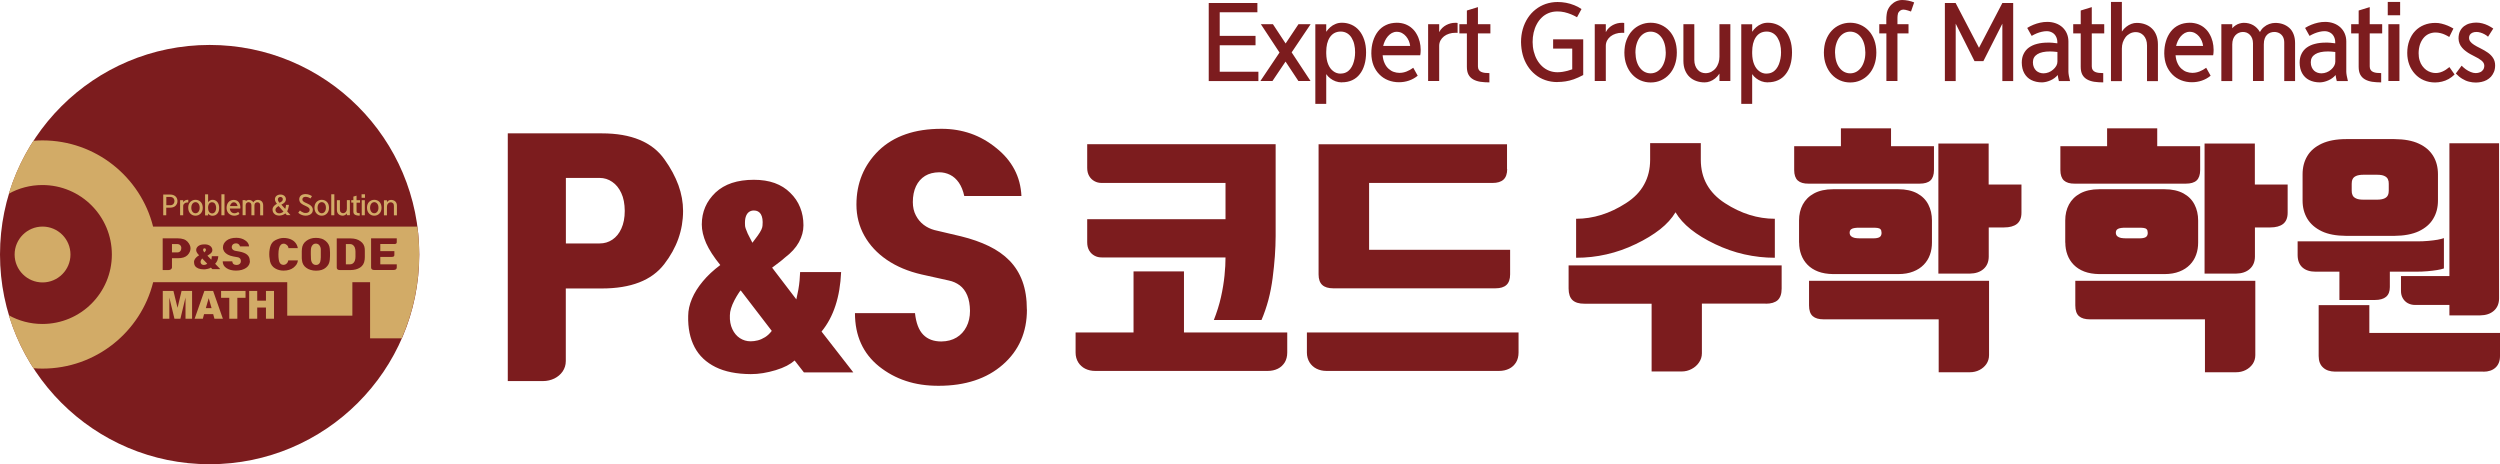
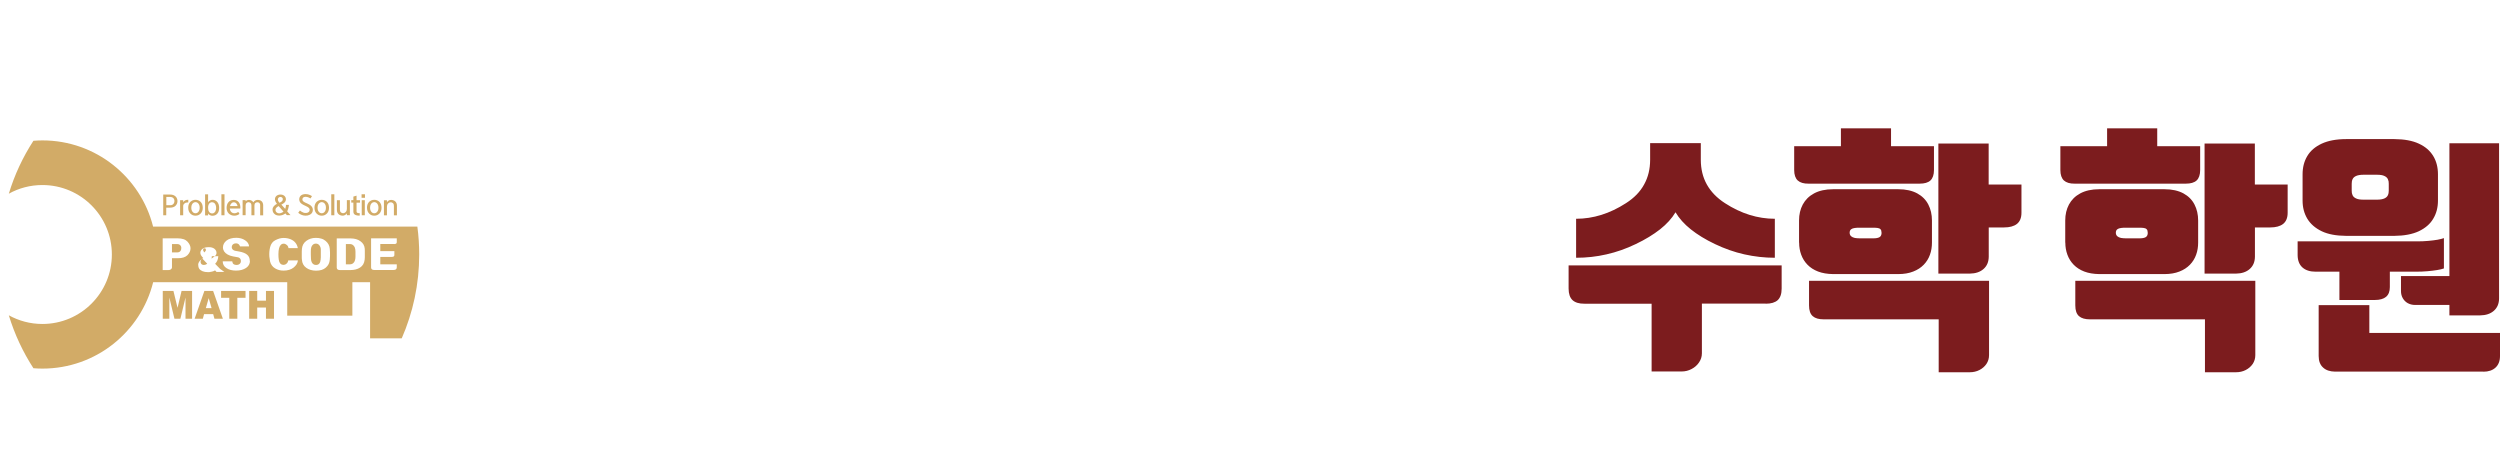
<svg xmlns="http://www.w3.org/2000/svg" id="Layer_2" data-name="Layer 2" viewBox="0 0 323.17 60">
  <defs>
    <style>
      .cls-1, .cls-2 {
        fill: #7c1c1e;
      }

      .cls-3, .cls-2 {
        fill-rule: evenodd;
      }

      .cls-3, .cls-4 {
        fill: #d2ab67;
      }
    </style>
  </defs>
  <g id="Layer_1-2" data-name="Layer 1">
    <g>
-       <path class="cls-1" d="M80.76,27.26c0,.9-.15,1.66-.44,2.29-.28.63-.67,1.1-1.16,1.43-.49.33-1.04.49-1.65.49h-4.36v-8.47h4.36c.6,0,1.14.17,1.63.51.49.33.88.81,1.17,1.44.3.63.44,1.4.45,2.3h0ZM70.19,49.26c.54,0,1.03-.12,1.47-.33.44-.22.8-.52,1.07-.91.26-.39.41-.83.41-1.34v-9.39h4.66c1.87,0,3.48-.26,4.82-.78,1.35-.52,2.43-1.31,3.24-2.36,1.63-2.11,2.44-4.4,2.44-6.88,0-1.11-.2-2.22-.6-3.33-.41-1.11-1-2.22-1.8-3.33-.79-1.13-1.87-1.97-3.22-2.53-1.35-.56-2.98-.84-4.88-.84h-12.16v32.02h4.55ZM110.3,48.13l-4.1-5.27c.78-.95,1.38-2.07,1.8-3.36.42-1.28.66-2.72.73-4.33h-5.3c-.01.34-.04.7-.07,1.09-.03.38-.09.78-.16,1.19l-.26,1.25-3.13-4.1c.31-.23.61-.46.9-.68.29-.22.54-.42.73-.6.84-.63,1.45-1.31,1.84-2.02.39-.72.58-1.44.58-2.17,0-.84-.14-1.61-.43-2.32-.28-.71-.71-1.34-1.28-1.89-.56-.56-1.22-.97-2.01-1.26-.78-.28-1.68-.42-2.69-.42-1.07,0-2.01.14-2.84.41-.83.28-1.53.69-2.12,1.24-.58.56-1.03,1.18-1.32,1.86-.3.69-.45,1.44-.45,2.27,0,.75.19,1.55.56,2.41.38.85.99,1.8,1.83,2.83-.88.66-1.64,1.36-2.25,2.1-.62.74-1.09,1.49-1.41,2.25-.32.76-.49,1.5-.49,2.23-.04,1.57.24,2.92.83,4.04.59,1.12,1.5,1.97,2.71,2.57,1.21.6,2.73.9,4.55.91.53,0,1.05-.04,1.59-.13.53-.09,1.07-.21,1.63-.38.56-.17,1.03-.36,1.44-.57.4-.21.74-.44,1.01-.68l1.2,1.54h6.38ZM99.76,42.78c-.26.34-.55.61-.85.8-.31.19-.63.34-.95.42-.32.08-.63.12-.93.12-.51,0-.97-.14-1.39-.41-.41-.27-.74-.66-.97-1.16-.24-.5-.35-1.1-.32-1.79,0-.54.2-1.2.6-1.97.21-.38.38-.68.52-.88.13-.2.22-.33.28-.37l4.02,5.24h0ZM97.26,31.38l-.6-1.17c-.11-.26-.2-.47-.26-.65-.06-.17-.09-.31-.09-.41-.03-.47,0-.84.09-1.12.09-.28.23-.49.42-.63.19-.13.39-.19.64-.19.4,0,.7.16.9.49.19.32.27.81.21,1.45,0,.14-.05.32-.15.54-.1.22-.26.47-.47.77l-.68.91h0ZM132.74,40.02c0-1.39-.19-2.61-.57-3.65s-.94-1.93-1.67-2.68c-.73-.75-1.62-1.37-2.67-1.88-1.05-.51-2.25-.93-3.59-1.26l-3.44-.81c-.51-.14-.98-.36-1.4-.68-.42-.32-.76-.73-1.01-1.22-.26-.49-.39-1.07-.39-1.72,0-.79.14-1.47.41-2.05.27-.57.67-1.02,1.17-1.33.51-.31,1.12-.46,1.82-.47.51,0,.98.11,1.42.33.44.22.81.55,1.13,1.01.31.45.55,1.03.7,1.73h7.39c-.06-1.26-.36-2.4-.91-3.44-.55-1.04-1.33-1.96-2.35-2.77-1.02-.83-2.11-1.45-3.28-1.86-1.18-.41-2.43-.62-3.78-.62-1.74,0-3.28.23-4.63.7-1.36.47-2.52,1.17-3.5,2.11-1.92,1.89-2.88,4.21-2.88,6.99,0,1.47.35,2.82,1.03,4.03.68,1.21,1.64,2.25,2.9,3.11,1.26.86,2.76,1.49,4.5,1.89l3.51.78c.54.11,1,.32,1.42.63.41.31.73.74.96,1.28.23.54.35,1.21.36,2.01,0,.78-.15,1.47-.46,2.06-.3.59-.73,1.06-1.28,1.39-.55.33-1.2.5-1.96.51-.98,0-1.76-.28-2.34-.87-.58-.59-.93-1.52-1.07-2.79h-7.76c0,2.92,1.04,5.21,3.11,6.88,1.04.83,2.19,1.46,3.47,1.88,1.28.43,2.69.63,4.22.63,1.74,0,3.3-.23,4.69-.69,1.39-.46,2.59-1.14,3.63-2.05,2.07-1.81,3.11-4.18,3.11-7.1h0Z" />
-       <path class="cls-1" d="M162.67,10.48h-6.42V.39h6.29v1.2h-4.87v3.05h4.63v1.21h-4.63v3.42h5v1.2h0ZM164.55,3.13h-1.56l2.41,3.66-2.47,3.68h1.56l1.69-2.51,1.66,2.51h1.57l-2.44-3.7,2.45-3.64h-1.57l-1.66,2.49-1.64-2.49h0ZM173.46,10.64c.5,0,.94-.09,1.33-.27.39-.18.72-.44.98-.78.27-.34.47-.74.61-1.22.14-.47.21-1.01.21-1.6,0-.6-.08-1.14-.24-1.62-.16-.47-.37-.87-.65-1.2-.28-.33-.61-.58-.99-.75-.38-.17-.79-.26-1.23-.26-.31,0-.59.05-.84.16-.25.1-.48.24-.68.42-.2.17-.37.37-.52.59v-.97h-1.41v10.29h1.41v-3.85c.14.21.31.39.52.55.21.16.44.29.69.38.26.09.52.14.81.14h0ZM173.3,9.52c-.36,0-.68-.11-.95-.32-.28-.21-.5-.5-.66-.89-.16-.39-.24-.85-.25-1.39v-.23c0-.37.04-.71.11-1.03.08-.31.19-.59.35-.83.16-.24.35-.42.58-.55.24-.13.51-.2.83-.2.32,0,.59.08.83.22.23.14.43.34.58.59.15.25.27.53.34.85.08.32.11.66.11,1.02,0,.27-.02.55-.07.81-.05.27-.12.51-.21.75-.09.23-.22.44-.36.62-.15.18-.32.32-.53.42-.2.1-.44.15-.7.15h0ZM182.29,5.95c-.02-.22-.08-.44-.17-.66-.09-.21-.21-.41-.36-.59-.15-.18-.33-.32-.53-.43-.21-.11-.44-.16-.69-.16-.22,0-.43.06-.62.16-.19.11-.36.25-.51.42-.15.18-.28.37-.38.59-.1.21-.18.44-.23.66h3.51ZM183.26,9.79c-.34.28-.72.49-1.13.63-.41.14-.84.21-1.29.21-.5,0-.97-.09-1.4-.26-.43-.17-.81-.42-1.13-.75-.32-.32-.58-.72-.76-1.17-.18-.46-.27-.97-.28-1.54,0-.58.07-1.11.22-1.59.15-.48.36-.9.64-1.26.28-.35.62-.63,1.03-.82.41-.2.87-.29,1.4-.3.41,0,.77.07,1.1.19.33.13.62.3.86.52.25.22.46.48.62.78.17.29.29.61.38.95.08.34.13.69.13,1.05,0,.07,0,.17-.01.29,0,.12-.02.26-.05.42h-4.86c.04.41.12.75.26,1.04.13.29.3.52.51.71.2.18.42.32.66.4.24.08.48.13.73.13.33,0,.64-.06.94-.18.3-.12.59-.28.86-.48l.57,1.02h0ZM186.05,4.14c.1-.2.23-.38.39-.53.16-.15.32-.27.51-.37.19-.1.38-.17.57-.22.2-.05.39-.07.58-.07.05,0,.11,0,.16,0,.05,0,.11.01.16.02v1.28c-.05,0-.11-.01-.16-.01-.05,0-.1,0-.15,0-.28,0-.54.04-.79.12-.25.08-.47.19-.66.34-.19.15-.34.33-.45.53-.11.21-.17.44-.17.7v4.54h-1.43V3.13h1.43v1.01h0ZM189.62,1.36l1.43-.44v2.21h1.61v1.19h-1.61v4.26c0,.19.04.34.12.46.08.12.18.2.32.26.14.06.29.1.47.12.18.02.37.03.57.03v1.2c-.43,0-.83-.03-1.18-.08-.35-.06-.66-.16-.92-.31-.26-.15-.46-.35-.6-.61-.14-.26-.21-.6-.21-1.01v-4.32h-.97v-1.19h.97v-1.77h0ZM201.32,10.61c-.57,0-1.1-.09-1.58-.26-.48-.17-.92-.41-1.3-.73-.38-.31-.71-.68-.98-1.11-.27-.43-.48-.9-.62-1.42-.14-.52-.21-1.07-.22-1.65,0-.6.08-1.16.23-1.69.15-.52.37-1,.65-1.43.28-.43.62-.8,1.01-1.1.39-.31.82-.54,1.3-.71.48-.16.99-.25,1.53-.25.36,0,.73.03,1.1.1.36.07.72.17,1.06.31.34.13.65.3.94.5l-.58,1.06c-.24-.14-.5-.27-.77-.38-.27-.11-.56-.2-.85-.27-.3-.07-.61-.1-.92-.1-.41,0-.79.07-1.13.21-.34.14-.64.33-.89.58-.26.25-.48.54-.65.87-.18.33-.31.69-.4,1.08-.09.39-.13.79-.13,1.21s.05.84.15,1.23c.1.39.24.75.42,1.07.18.32.41.61.67.85.26.24.56.43.89.56.33.13.7.2,1.09.2.2,0,.41-.02.63-.05.22-.04.45-.08.67-.14.22-.06.42-.12.6-.19v-2.68h-2.47v-1.2h3.89v4.62c-.44.23-.85.42-1.22.55-.37.13-.73.22-1.07.27-.34.05-.68.08-1.03.08h0ZM207.59,4.14c.1-.2.23-.38.39-.53.16-.15.32-.27.51-.37.19-.1.38-.17.57-.22.2-.05.39-.07.58-.07.05,0,.11,0,.16,0,.05,0,.11.01.16.02v1.28c-.05,0-.11-.01-.16-.01-.05,0-.1,0-.15,0-.28,0-.54.04-.79.12-.25.08-.47.19-.66.34-.19.15-.34.33-.45.53-.11.21-.17.44-.17.7v4.54h-1.43V3.13h1.43v1.01h0ZM209.98,6.79c0,.59.09,1.13.27,1.6.18.48.42.88.73,1.22.31.34.67.6,1.08.78.41.18.85.27,1.32.27.48,0,.92-.09,1.32-.27.41-.18.77-.44,1.08-.78.31-.34.55-.74.72-1.22.17-.47.26-1.01.26-1.6,0-.6-.09-1.13-.26-1.6-.17-.47-.41-.88-.72-1.21-.31-.34-.67-.59-1.08-.77-.41-.18-.85-.27-1.32-.27-.47,0-.91.09-1.32.27-.41.18-.77.43-1.08.77-.31.33-.55.74-.73,1.21-.18.47-.26,1.01-.27,1.6h0ZM211.41,6.79c0-.42.05-.8.16-1.14.1-.33.24-.61.42-.85.18-.23.39-.41.62-.53.24-.12.49-.18.76-.18s.52.06.76.18c.24.12.44.3.62.53.18.23.32.51.42.85.1.33.15.71.16,1.14,0,.42-.05.8-.16,1.13-.1.33-.24.61-.42.85-.18.23-.39.41-.62.53-.24.12-.49.18-.76.18s-.52-.06-.76-.18c-.24-.12-.44-.3-.62-.53-.18-.23-.32-.51-.42-.85-.1-.33-.15-.71-.16-1.13h0ZM222.26,9.53c-.16.24-.34.44-.55.61-.21.17-.43.29-.66.38-.23.09-.47.13-.7.13-.39,0-.75-.06-1.08-.18-.33-.12-.62-.29-.87-.53-.25-.23-.44-.53-.58-.87-.14-.35-.21-.75-.21-1.21V3.13h1.41v4.6c0,.28.04.53.12.75.08.22.19.4.32.54.13.15.29.26.46.33.17.07.35.11.54.11.28,0,.53-.06.76-.18.22-.12.41-.27.57-.47.16-.2.27-.43.36-.68.08-.25.12-.52.12-.8V3.13h1.41v7.34h-1.41v-.95h0ZM228.52,10.64c.5,0,.94-.09,1.33-.27.39-.18.72-.44.98-.78.27-.34.47-.74.61-1.22.14-.47.21-1.01.21-1.6,0-.6-.08-1.14-.24-1.62-.16-.47-.37-.87-.65-1.2-.28-.33-.61-.58-.99-.75-.38-.17-.79-.26-1.23-.26-.31,0-.59.05-.84.16-.25.1-.48.24-.68.42-.2.17-.37.37-.52.59v-.97h-1.41v10.29h1.41v-3.85c.14.21.31.39.52.55.21.16.44.29.69.38.26.09.52.14.81.14h0ZM228.36,9.52c-.36,0-.68-.11-.95-.32-.28-.21-.5-.5-.66-.89-.16-.39-.24-.85-.25-1.39v-.23c0-.37.04-.71.11-1.03.08-.31.19-.59.35-.83.16-.24.35-.42.58-.55.24-.13.51-.2.83-.2.32,0,.59.08.83.22.23.14.43.34.58.59.15.25.27.53.34.85.08.32.11.66.11,1.02,0,.27-.02.55-.07.81-.05.27-.12.51-.21.75-.09.23-.22.44-.36.62-.15.18-.32.32-.53.42-.2.1-.44.15-.7.15h0ZM235.77,6.79c0,.59.09,1.13.27,1.6.18.48.42.88.73,1.22.31.34.67.6,1.08.78.41.18.85.27,1.32.27.48,0,.92-.09,1.32-.27.41-.18.77-.44,1.08-.78.31-.34.55-.74.72-1.22.17-.47.26-1.01.26-1.6,0-.6-.09-1.13-.26-1.6-.17-.47-.41-.88-.72-1.21-.31-.34-.67-.59-1.08-.77-.41-.18-.85-.27-1.32-.27-.47,0-.91.09-1.32.27-.41.18-.77.43-1.08.77-.31.33-.55.74-.73,1.21-.18.47-.26,1.01-.27,1.6h0ZM237.21,6.79c0-.42.05-.8.16-1.14.1-.33.24-.61.42-.85.18-.23.39-.41.62-.53.24-.12.49-.18.76-.18s.52.06.76.18c.24.12.44.3.62.53.18.23.32.51.42.85.1.33.15.71.16,1.14,0,.42-.05.8-.16,1.13-.1.33-.24.61-.42.85-.18.23-.39.41-.62.53-.24.12-.49.18-.76.18s-.52-.06-.76-.18c-.24-.12-.44-.3-.62-.53-.18-.23-.32-.51-.42-.85-.1-.33-.15-.71-.16-1.13h0ZM243.84,3.13v-.59c0-.24.01-.45.04-.65.02-.2.06-.37.11-.51.11-.29.27-.54.47-.75.2-.2.42-.36.67-.47.25-.11.51-.16.77-.16.24,0,.5.03.76.08.26.05.52.13.78.23l-.41,1.18c-.13-.05-.26-.09-.38-.13-.12-.04-.24-.07-.34-.09-.1-.02-.19-.03-.26-.03-.15,0-.28.04-.4.12-.12.08-.22.19-.29.33-.02.07-.04.17-.06.31-.02.13-.02.3-.02.5v.63h1.43v1.19h-1.43v6.15h-1.43v-6.15h-.92v-1.19h.92ZM260.24,10.48h-1.4V3.06l-2.45,4.84h-1.15l-2.43-4.84v7.42h-1.4V.39h1.39l3.02,5.79,3.02-5.79h1.4v10.08h0ZM264.17,9.48c.23,0,.45-.05.66-.13.21-.08.4-.2.57-.35.17-.14.3-.3.41-.48.1-.18.15-.36.15-.54v-1.26c-.18-.02-.34-.03-.49-.05-.16-.01-.3-.02-.45-.02-.73,0-1.28.12-1.66.36-.38.24-.57.58-.57,1.03,0,.25.04.47.12.65.08.18.18.33.31.45.13.12.28.2.45.26s.34.08.52.08h0ZM262.07,3.6c.25-.15.51-.29.79-.4.28-.12.57-.2.87-.27.3-.07.61-.1.93-.1.4,0,.77.07,1.1.19.33.12.62.3.86.52.24.23.43.49.56.8.13.31.2.64.2,1.01v3.54c0,.12,0,.25,0,.4,0,.15.03.32.06.51.03.19.08.42.15.68h-1.44c-.04-.14-.06-.28-.09-.4-.02-.12-.04-.25-.06-.38-.12.14-.26.27-.42.39-.16.12-.34.22-.52.3-.19.08-.37.15-.56.19-.19.04-.37.07-.53.07-.54,0-1.01-.11-1.4-.31-.39-.2-.69-.5-.9-.88-.21-.38-.31-.83-.32-1.35,0-.44.08-.82.24-1.14.16-.33.38-.6.68-.82.3-.21.65-.38,1.07-.48.41-.11.88-.16,1.4-.16.19,0,.39,0,.59.02.2.01.41.04.62.07v-.13c0-.28-.06-.53-.17-.74-.11-.22-.27-.39-.48-.51-.21-.12-.45-.19-.73-.19-.21,0-.42.03-.64.08-.22.05-.44.12-.66.21-.22.09-.43.2-.64.32l-.57-1.02h0ZM268.97,1.36l1.43-.44v2.21h1.61v1.19h-1.61v4.26c0,.19.04.34.12.46.08.12.18.2.32.26.14.06.29.1.47.12.18.02.37.03.57.03v1.2c-.43,0-.83-.03-1.18-.08-.35-.06-.66-.16-.92-.31-.26-.15-.46-.35-.6-.61-.14-.26-.21-.6-.21-1.01v-4.32h-.97v-1.19h.97v-1.77h0ZM274.3,4.07c.16-.24.34-.44.55-.6.21-.17.43-.29.66-.38.23-.09.47-.13.7-.13.39,0,.75.06,1.08.18.33.12.62.29.87.53.25.23.44.52.58.87.14.35.21.75.21,1.21v4.74h-1.41v-4.61c0-.28-.04-.54-.12-.75-.08-.22-.19-.4-.32-.54-.14-.15-.29-.25-.46-.33-.17-.07-.35-.11-.54-.11-.28,0-.53.06-.76.18-.22.12-.41.27-.57.47-.15.2-.27.43-.36.68-.08.25-.12.52-.12.8v4.21h-1.41V.25h1.41v3.82h0ZM284.79,5.95c-.02-.22-.08-.44-.17-.66-.09-.21-.21-.41-.36-.59-.15-.18-.33-.32-.53-.43-.21-.11-.44-.16-.69-.16-.22,0-.43.06-.62.16-.19.11-.36.25-.51.42-.15.18-.28.37-.38.59-.1.21-.18.44-.23.66h3.51ZM285.76,9.79c-.34.28-.72.49-1.13.63-.41.14-.84.21-1.29.21-.5,0-.97-.09-1.4-.26-.43-.17-.81-.42-1.13-.75s-.58-.72-.76-1.17c-.18-.46-.27-.97-.28-1.54,0-.58.07-1.11.22-1.59.14-.48.36-.9.64-1.26.28-.35.62-.63,1.03-.82.41-.2.87-.29,1.4-.3.41,0,.77.07,1.1.19.33.13.62.3.86.52.25.22.46.48.62.78.17.29.29.61.38.95.08.34.13.69.13,1.05,0,.07,0,.17-.01.29,0,.12-.02.26-.05.42h-4.86c.04.41.12.75.26,1.04.13.29.3.52.51.71.2.18.42.32.66.4.24.08.48.13.73.13.33,0,.64-.06.94-.18.3-.12.59-.28.86-.48l.57,1.02h0ZM288.55,3.66c.13-.15.28-.28.45-.39.17-.11.34-.19.53-.24.18-.05.36-.08.53-.08.44,0,.84.1,1.2.3.35.2.65.5.88.89.13-.25.3-.47.51-.64.21-.18.44-.31.69-.4.25-.09.51-.14.77-.14.36,0,.69.05,1,.16.31.11.58.27.82.48.24.21.42.48.55.81.13.32.2.71.2,1.14v4.93h-1.4v-4.99c0-.29-.06-.54-.17-.74-.11-.2-.27-.35-.46-.46-.19-.1-.41-.16-.65-.16-.17,0-.33.03-.49.08-.16.05-.31.15-.44.27-.13.12-.24.29-.31.49-.08.2-.12.45-.12.75v4.75h-1.4v-4.87c0-.24-.04-.46-.11-.64-.07-.18-.17-.34-.29-.46-.12-.12-.26-.22-.41-.28-.16-.06-.32-.09-.5-.09-.18,0-.36.04-.52.11-.16.07-.31.17-.44.31-.13.14-.23.31-.3.5-.07.2-.11.43-.11.69v4.74h-1.41V3.13h1.41v.53h0ZM300.1,9.48c.23,0,.45-.05.66-.13.21-.08.4-.2.57-.35.17-.14.3-.3.4-.48.1-.18.15-.36.15-.54v-1.26c-.18-.02-.34-.03-.49-.05-.16-.01-.3-.02-.45-.02-.73,0-1.28.12-1.66.36-.38.24-.57.58-.57,1.03,0,.25.04.47.12.65.08.18.18.33.31.45.13.12.28.2.45.26s.34.08.52.08h0ZM297.99,3.6c.25-.15.51-.29.79-.4.28-.12.57-.2.87-.27.3-.07.61-.1.93-.1.4,0,.77.07,1.1.19.33.12.62.3.86.52.24.23.43.49.56.8.13.31.2.64.2,1.01v3.54c0,.12,0,.25,0,.4,0,.15.03.32.06.51.03.19.08.42.15.68h-1.44c-.04-.14-.06-.28-.09-.4-.02-.12-.04-.25-.06-.38-.12.14-.26.27-.42.39-.16.12-.34.22-.52.3-.19.08-.37.15-.56.19-.19.04-.37.07-.53.07-.54,0-1.01-.11-1.4-.31-.39-.2-.69-.5-.9-.88-.21-.38-.31-.83-.32-1.35,0-.44.08-.82.24-1.14.16-.33.38-.6.68-.82.3-.21.65-.38,1.07-.48.41-.11.88-.16,1.4-.16.19,0,.39,0,.59.02.2.01.41.04.62.07v-.13c0-.28-.06-.53-.17-.74-.11-.22-.27-.39-.48-.51-.21-.12-.45-.19-.73-.19-.21,0-.42.03-.64.08-.22.05-.44.12-.66.21-.22.09-.43.2-.64.32l-.57-1.02h0ZM304.9,1.36l1.43-.44v2.21h1.61v1.19h-1.61v4.26c0,.19.04.34.12.46.08.12.18.2.32.26.14.06.29.1.47.12.18.02.37.03.57.03v1.2c-.43,0-.83-.03-1.18-.08-.35-.06-.66-.16-.92-.31-.26-.15-.46-.35-.6-.61-.14-.26-.21-.6-.21-1.01v-4.32h-.97v-1.19h.97v-1.77h0ZM308.66.25h1.6v1.72h-1.6V.25h0ZM308.74,3.13h1.43v7.34h-1.43V3.13h0ZM317.3,9.63c-.24.24-.5.43-.78.59-.27.15-.56.26-.85.33-.29.07-.59.11-.89.11-.53,0-1.02-.1-1.46-.29-.44-.19-.82-.46-1.14-.81-.32-.35-.57-.75-.74-1.21-.17-.46-.26-.96-.26-1.5,0-.6.09-1.13.27-1.61.18-.48.42-.89.75-1.23.32-.34.71-.6,1.15-.78.44-.18.93-.27,1.46-.27.28,0,.55.03.82.1s.53.15.79.26c.25.11.5.23.73.37l-.54,1.09c-.17-.11-.35-.2-.54-.29-.19-.09-.39-.16-.6-.21-.21-.05-.42-.08-.64-.08-.32,0-.61.07-.88.19-.27.13-.5.31-.69.55-.19.24-.34.52-.45.85-.1.33-.16.69-.16,1.09,0,.35.04.66.13.93.08.28.2.52.35.72.15.2.31.37.5.51.19.13.39.24.6.3.21.07.42.1.62.1.29,0,.58-.06.88-.19.3-.13.59-.32.9-.58l.69.99h0ZM321.63,4.75c-.13-.12-.29-.23-.46-.32-.17-.09-.35-.17-.53-.22-.18-.05-.34-.08-.5-.08-.21,0-.39.03-.54.1-.14.07-.25.15-.32.26-.07.11-.11.24-.11.39,0,.19.05.35.16.49.1.14.26.28.48.42.21.14.49.29.82.45.37.18.7.38.99.58.29.21.51.44.67.7.16.26.25.57.25.93,0,.32-.05.6-.15.84-.1.24-.23.45-.39.63-.17.17-.35.32-.56.43-.21.11-.43.19-.67.24-.23.05-.47.08-.7.08-.3,0-.6-.03-.9-.11-.3-.07-.59-.2-.87-.37-.29-.17-.57-.4-.84-.69l.75-1.01c.16.17.34.32.54.47.21.15.42.26.64.35.22.09.44.14.64.14.2,0,.39-.04.56-.11.17-.07.3-.18.4-.32.1-.15.15-.32.15-.54,0-.13-.04-.25-.1-.36-.07-.11-.16-.21-.27-.3-.11-.09-.24-.18-.39-.27-.14-.08-.29-.16-.45-.24-.19-.09-.39-.2-.59-.31-.2-.11-.39-.23-.57-.37-.18-.13-.35-.28-.49-.45-.15-.16-.26-.35-.34-.55-.08-.2-.13-.42-.13-.67,0-.37.07-.69.2-.95.13-.26.31-.47.52-.63.22-.16.46-.28.73-.35.27-.07.54-.11.82-.11.27,0,.54.03.8.1.26.07.5.15.74.27.24.12.46.25.68.4l-.67,1.05h0Z" />
-       <path class="cls-1" d="M140.54,21.7c0,.42.09.77.26,1.06.17.29.4.51.68.66.28.16.6.23.95.23h15.99v4.69h-17.88v2.99c0,.42.09.77.26,1.06.17.29.4.51.68.66.28.16.6.23.95.23h15.99c0,.68-.04,1.47-.13,2.35-.09.88-.24,1.81-.46,2.79-.22.98-.53,1.96-.92,2.95h6.16c.35-.82.65-1.69.89-2.59.24-.9.42-1.85.55-2.83.13-.98.22-1.93.29-2.84.06-.9.1-1.77.1-2.59v-11.88h-24.36v3.05h0ZM139.04,42.98v2.6c0,.48.12.9.34,1.26.22.35.52.63.9.82s.81.29,1.3.29h22.28c.51,0,.95-.1,1.33-.29s.67-.47.89-.82c.21-.35.32-.78.32-1.26v-2.6h-13.35v-7.9h-6.52v7.9h-7.48ZM194.81,21.86v-3.21h-24.36v16.82c0,.62.16,1.08.48,1.37.32.29.79.43,1.42.43h20.96c.63,0,1.1-.14,1.42-.43.32-.29.48-.75.48-1.37v-3.18h-18.23v-8.64h15.95c.63,0,1.1-.14,1.42-.43.32-.29.48-.75.48-1.37h0ZM168.94,42.98v2.6c0,.48.12.9.34,1.26.22.35.52.63.9.82s.81.29,1.3.29h22.28c.51,0,.95-.1,1.33-.29s.67-.47.89-.82c.21-.35.32-.78.32-1.26v-2.6h-27.35Z" />
      <path class="cls-1" d="M216.59,27.44c.47.79,1.12,1.52,1.97,2.2.85.68,1.89,1.32,3.13,1.91,1.24.59,2.5,1.04,3.8,1.33,1.29.29,2.61.44,3.94.44v-5.04c-2.21,0-4.37-.67-6.45-2.02-1.04-.67-1.82-1.48-2.34-2.41-.52-.93-.78-2-.78-3.2v-2.15h-6.55v2.15c0,1.2-.26,2.27-.78,3.2-.51.94-1.29,1.74-2.34,2.41-2.09,1.35-4.24,2.02-6.45,2.02v5.04c1.33,0,2.64-.14,3.93-.44,1.28-.29,2.54-.73,3.78-1.33,1.24-.59,2.28-1.23,3.15-1.91.86-.68,1.52-1.41,1.99-2.2h0ZM228.25,39.26c.69,0,1.2-.15,1.55-.46.34-.32.51-.81.51-1.5v-2.99h-27.54v2.99c0,.68.17,1.18.51,1.5.34.31.86.47,1.55.46h8.67v8.76h3.88c.47,0,.9-.11,1.29-.32.4-.21.72-.49.96-.85.24-.35.37-.74.37-1.18v-6.42h8.25ZM232.57,31.36c0,.56.09,1.08.27,1.57.18.49.45.92.81,1.29.36.37.82.67,1.37.88.55.21,1.2.32,1.95.33h8.41c.74,0,1.39-.11,1.94-.33.55-.21,1-.51,1.36-.88.36-.37.63-.81.8-1.29.18-.49.26-1.02.26-1.57v-2.86c0-.77-.16-1.46-.47-2.06-.31-.61-.79-1.09-1.43-1.44-.65-.35-1.47-.54-2.46-.54h-8.41c-1,0-1.82.19-2.47.54-.65.35-1.13.83-1.46,1.44-.32.6-.48,1.29-.48,2.06v2.86h0ZM231.93,18.9v3.08c0,.62.16,1.07.46,1.35.31.28.78.42,1.4.41h14.35c.63,0,1.09-.13,1.4-.41.3-.28.46-.73.46-1.35v-3.08h-5.55v-2.31h-6.48v2.31h-6.03ZM243.23,30.07c0,.3-.1.5-.29.6-.19.1-.45.14-.8.14h-1.73c-.23,0-.44-.02-.64-.05-.2-.04-.36-.12-.48-.22-.12-.11-.19-.26-.19-.46,0-.2.07-.35.19-.44.12-.09.28-.15.48-.17.2-.03.41-.04.64-.03h1.73c.22,0,.42,0,.58.03.16.02.29.08.37.17.09.09.13.24.13.44h0ZM257.09,18.55h-6.52v16.82h4.04c.77-.01,1.36-.21,1.8-.6.44-.39.66-.91.67-1.58v-3.79h1.99c.71,0,1.26-.15,1.65-.45.39-.31.59-.79.59-1.44v-3.66h-4.24v-5.3h0ZM257.12,36.3h-23.27v3.18c0,.65.16,1.11.48,1.39.32.28.79.41,1.42.41h14.86v6.84h4.01c.47,0,.89-.1,1.26-.29.37-.19.67-.45.9-.78.22-.33.34-.71.34-1.14v-9.6h0ZM266.98,31.36c0,.56.09,1.08.27,1.57.18.49.45.92.81,1.29.36.37.82.67,1.37.88.55.21,1.2.32,1.95.33h8.41c.74,0,1.39-.11,1.94-.33.55-.21,1-.51,1.36-.88.36-.37.63-.81.8-1.29.18-.49.26-1.02.26-1.57v-2.86c0-.77-.16-1.46-.47-2.06-.31-.61-.79-1.09-1.43-1.44-.65-.35-1.47-.54-2.46-.54h-8.41c-1,0-1.82.19-2.47.54-.65.35-1.13.83-1.46,1.44-.32.6-.48,1.29-.48,2.06v2.86h0ZM266.34,18.9v3.08c0,.62.16,1.07.46,1.35.31.28.78.42,1.4.41h14.35c.63,0,1.09-.13,1.4-.41.3-.28.46-.73.46-1.35v-3.08h-5.55v-2.31h-6.48v2.31h-6.03ZM277.64,30.07c0,.3-.1.5-.29.6-.19.1-.45.14-.8.14h-1.73c-.23,0-.44-.02-.64-.05-.2-.04-.36-.12-.48-.22-.12-.11-.19-.26-.19-.46,0-.2.07-.35.19-.44.12-.09.28-.15.48-.17.2-.03.41-.04.64-.03h1.73c.22,0,.42,0,.58.03.16.02.29.08.37.17.09.09.13.24.13.44h0ZM291.5,18.55h-6.52v16.82h4.04c.77-.01,1.36-.21,1.8-.6.44-.39.66-.91.67-1.58v-3.79h1.99c.71,0,1.26-.15,1.65-.45.39-.31.59-.79.59-1.44v-3.66h-4.24v-5.3h0ZM291.54,36.3h-23.27v3.18c0,.65.16,1.11.48,1.39.32.28.79.41,1.42.41h14.86v6.84h4.01c.47,0,.89-.1,1.26-.29.37-.19.67-.45.9-.78.22-.33.34-.71.34-1.14v-9.6h0ZM307.28,25.81h-1.77c-.41,0-.73-.05-.95-.16-.22-.1-.37-.24-.45-.42-.08-.17-.12-.37-.11-.58v-.9c0-.21.03-.41.11-.58.08-.18.23-.32.45-.42.22-.1.54-.16.95-.16h1.77c.41,0,.73.05.95.16.22.1.37.24.45.42.08.17.12.37.11.58v.9c0,.21-.03.41-.11.58-.08.18-.23.32-.45.42-.22.1-.53.16-.95.16h0ZM309.5,30.49c1.28-.01,2.34-.21,3.18-.6.83-.4,1.46-.93,1.86-1.62.41-.68.61-1.46.61-2.34v-3.4c0-.89-.2-1.69-.61-2.36-.41-.68-1.03-1.22-1.86-1.6-.83-.39-1.89-.58-3.18-.59h-6.2c-1.28,0-2.34.2-3.18.59-.83.39-1.46.92-1.86,1.6-.41.68-.61,1.47-.61,2.36v3.4c0,.88.2,1.65.61,2.34.41.68,1.03,1.22,1.86,1.62.83.4,1.89.59,3.18.6h6.2ZM323.05,18.52h-6.42v17.17h-6.26v1.93c0,.35.08.67.24.94.16.27.37.48.64.63.28.15.59.23.95.23h4.43v1.35h3.95c.77-.01,1.36-.21,1.8-.6.44-.39.66-.91.67-1.58v-20.06h0ZM297.01,31.2v1.8c.01.69.22,1.22.63,1.58.41.36.97.54,1.69.54h3.08v3.66h4.56c.66,0,1.15-.14,1.47-.41.33-.28.49-.7.49-1.26v-1.99h3.4c.51,0,1-.02,1.46-.06.47-.04.88-.09,1.25-.15.37-.06.66-.13.88-.21v-3.92c-.19.07-.46.14-.82.21-.36.06-.76.11-1.21.15-.45.04-.91.06-1.37.06h-15.5ZM321.02,48.05c.66,0,1.19-.18,1.57-.53.38-.35.58-.85.58-1.49v-2.99h-16.89v-3.6h-6.55v6.58c0,.65.19,1.15.57,1.49.37.35.89.52,1.55.53h19.16Z" />
      <g>
-         <path class="cls-2" d="M27.1,5.81c14.97,0,27.1,12.13,27.1,27.1s-12.13,27.1-27.1,27.1S0,47.87,0,32.9,12.13,5.81,27.1,5.81h0Z" />
-         <path class="cls-3" d="M53.95,29.29c.16,1.18.24,2.39.24,3.61,0,3.86-.81,7.52-2.26,10.84h-4.09v-7.26h-2.29v4.33h-8.42v-4.33h-17.33c-1.6,6.42-7.4,11.17-14.32,11.17-.39,0-.78-.02-1.16-.05-1.36-2.1-2.44-4.4-3.18-6.84,1.29.71,2.76,1.12,4.34,1.12,4.96,0,8.98-4.02,8.98-8.98s-4.02-8.98-8.98-8.98c-1.57,0-3.05.4-4.34,1.12.74-2.45,1.82-4.74,3.18-6.84.38-.03.77-.05,1.16-.05,6.9,0,12.7,4.74,14.31,11.14h34.14ZM23.43,32.1c0,.12-.02.21-.07.29-.04.08-.11.14-.18.18-.08.04-.17.06-.26.06h-.69v-1.08h.69c.09,0,.18.02.26.06.08.04.14.1.19.18.05.08.07.18.07.29h0ZM21.76,34.91c.08,0,.16-.01.23-.04.07-.03.13-.07.17-.12.04-.05.06-.11.07-.17v-1.2h.74c.3,0,.55-.03.76-.1.21-.07.38-.17.51-.3.26-.27.39-.56.39-.88,0-.14-.03-.28-.1-.43-.06-.14-.16-.28-.29-.43-.13-.14-.3-.25-.51-.32-.21-.07-.47-.11-.77-.11h-1.93v4.1h.72ZM28.46,34.77l-.65-.67c.12-.12.22-.27.29-.43.07-.16.1-.35.12-.55h-.84s0,.09-.01.14c0,.05-.01.1-.02.15l-.04.16-.5-.52s.1-.06.14-.09c.05-.03.08-.05.12-.08.13-.08.23-.17.29-.26.06-.09.09-.18.09-.28,0-.11-.02-.21-.07-.3-.05-.09-.11-.17-.2-.24-.09-.07-.19-.12-.32-.16-.12-.04-.27-.05-.43-.05-.17,0-.32.02-.45.05-.13.04-.24.09-.34.16-.09.07-.16.15-.21.24-.05.09-.07.18-.07.29,0,.1.03.2.09.31.06.11.16.23.29.36-.14.08-.26.17-.36.27-.1.09-.17.19-.22.29-.05.1-.08.19-.08.29,0,.2.04.37.13.52.09.14.24.25.43.33.19.08.43.12.72.12.08,0,.17,0,.25-.02.08-.01.17-.03.26-.05.09-.02.16-.05.23-.07.06-.03.12-.06.16-.09l.19.2h1.01ZM26.79,34.08s-.09.08-.14.1c-.05.02-.1.04-.15.05-.05.01-.1.02-.15.02-.08,0-.15-.02-.22-.05-.07-.03-.12-.08-.15-.15-.04-.06-.06-.14-.05-.23,0-.07.03-.15.09-.25.03-.05.06-.09.08-.11.02-.03.04-.04.04-.05l.64.67h0ZM26.4,32.62l-.09-.15s-.03-.06-.04-.08c0-.02-.01-.04-.01-.05,0-.06,0-.11.01-.14.02-.04.04-.06.07-.08.03-.02.06-.02.1-.02.06,0,.11.02.14.06.03.04.04.1.03.19,0,.02,0,.04-.02.07-.02.03-.04.06-.08.1l-.11.12h0ZM32.29,33.73c0-.18-.03-.33-.09-.47-.06-.13-.15-.25-.26-.34-.12-.1-.26-.18-.42-.24-.17-.07-.36-.12-.57-.16l-.55-.1c-.08-.02-.16-.05-.22-.09-.07-.04-.12-.09-.16-.16-.04-.06-.06-.14-.06-.22,0-.1.02-.19.07-.26.04-.07.11-.13.19-.17.08-.04.18-.06.29-.06.08,0,.16.01.22.04.07.03.13.07.18.13.05.06.09.13.11.22h1.17c0-.16-.06-.31-.14-.44-.09-.13-.21-.25-.37-.35-.16-.11-.33-.19-.52-.24-.19-.05-.39-.08-.6-.08-.28,0-.52.03-.73.09-.22.06-.4.15-.55.27-.3.24-.46.54-.46.89,0,.19.06.36.16.52.11.16.26.29.46.4.2.11.44.19.71.24l.56.1c.09.01.16.04.22.08.06.04.12.09.15.16.04.07.06.15.06.26,0,.1-.02.19-.07.26-.05.08-.12.14-.2.18-.09.04-.19.06-.31.06-.16,0-.28-.04-.37-.11-.09-.07-.15-.19-.17-.36h-1.23c0,.37.16.67.49.88.16.11.35.19.55.24.2.05.43.08.67.08.28,0,.52-.03.74-.09.22-.06.41-.15.58-.26.33-.23.49-.53.49-.91h0ZM38.47,33.66h-1.21c-.01.09-.04.17-.08.25-.04.07-.09.13-.15.18-.06.05-.12.09-.18.11-.06.02-.12.04-.18.04-.12,0-.22-.03-.31-.07-.09-.05-.16-.13-.21-.23-.06-.1-.1-.24-.12-.42-.03-.18-.04-.39-.04-.65,0-.31.03-.57.08-.77.05-.2.13-.35.23-.45.1-.1.23-.15.38-.15.13,0,.26.05.39.16.06.05.11.11.15.18.04.07.06.15.07.24h1.21c-.05-.28-.16-.52-.32-.71-.16-.2-.37-.34-.63-.45-.26-.1-.55-.16-.89-.16-.17,0-.35.02-.52.07-.17.05-.35.12-.53.21-.18.09-.33.21-.44.36-.11.15-.2.33-.25.54-.05.19-.08.4-.1.6-.02.21-.01.42,0,.63.02.21.05.41.09.62.05.21.13.38.24.53.11.15.24.27.41.37.16.1.34.17.52.22.18.05.37.07.58.07.26,0,.5-.03.72-.1.21-.06.4-.16.57-.29.16-.13.29-.27.39-.42.09-.15.15-.32.17-.5h0ZM42.63,32.16c-.03-.4-.21-.74-.53-1.01-.16-.13-.34-.24-.55-.3-.21-.07-.45-.1-.71-.1s-.48.03-.69.1c-.21.07-.4.17-.57.3-.17.13-.3.28-.39.45-.09.17-.14.36-.16.56,0,.11-.01.22-.02.33,0,.12,0,.24,0,.37s0,.25,0,.37c0,.12,0,.24.02.35.01.22.07.42.16.59.09.17.22.32.39.44.17.13.36.22.57.28.21.06.44.1.69.1.56,0,.98-.13,1.28-.4.15-.13.27-.28.36-.45.08-.17.13-.35.15-.56.01-.16.02-.32.03-.48,0-.16,0-.32,0-.48,0-.16-.01-.31-.03-.46h0ZM41.46,33.48c-.02.26-.08.45-.18.58-.1.13-.25.19-.44.19-.12,0-.23-.03-.32-.09-.09-.06-.17-.15-.22-.26-.05-.11-.09-.24-.1-.4l-.02-.61c0-.14,0-.26,0-.37,0-.11,0-.2.01-.28.01-.15.04-.28.1-.4.06-.11.13-.2.22-.26.09-.06.2-.09.32-.09.19,0,.35.08.46.23.06.08.1.16.13.24.03.09.05.18.05.28,0,.07,0,.16,0,.25,0,.1,0,.21,0,.33,0,.12,0,.24,0,.35,0,.11,0,.21-.02.31h0ZM43.93,34.91h1.39c.24,0,.46-.03.66-.08.2-.05.39-.13.56-.24.17-.11.31-.25.41-.42.1-.17.16-.37.19-.61,0-.09.02-.19.02-.31,0-.12,0-.26,0-.41,0-.15,0-.29,0-.4,0-.12,0-.21-.01-.29-.01-.2-.07-.37-.16-.54-.09-.16-.22-.3-.39-.42-.33-.25-.76-.37-1.27-.37h-1.8v3.77c0,.11.04.19.11.24.07.06.17.08.3.08h0ZM45.93,33.45c-.02.16-.07.29-.13.4-.07.11-.15.19-.24.24-.1.05-.2.08-.32.08h-.53v-2.62h.53c.11,0,.2.02.28.06.08.04.15.09.21.17.06.07.11.15.14.23.03.08.05.17.06.25,0,.07.01.16.02.26,0,.1,0,.21,0,.34,0,.13,0,.24,0,.34,0,.1-.01.19-.02.26h0ZM50.95,31.55c.11,0,.2-.02.26-.06.06-.04.08-.11.08-.2v-.48h-3.32v3.77c0,.11.04.19.11.24.07.06.17.08.3.08h2.5c.13,0,.23-.03.3-.08.07-.06.11-.14.11-.24v-.41h-2.13v-.96h1.48c.11,0,.2-.02.26-.06.06-.04.08-.11.08-.2v-.49h-1.82v-.92h1.79Z" />
-         <path class="cls-3" d="M5.5,29.29c2,0,3.61,1.62,3.61,3.61s-1.62,3.61-3.61,3.61-3.61-1.62-3.61-3.61,1.62-3.61,3.61-3.61h0Z" />
+         <path class="cls-3" d="M53.95,29.29c.16,1.18.24,2.39.24,3.61,0,3.86-.81,7.52-2.26,10.84h-4.09v-7.26h-2.29v4.33h-8.42v-4.33h-17.33c-1.6,6.42-7.4,11.17-14.32,11.17-.39,0-.78-.02-1.16-.05-1.36-2.1-2.44-4.4-3.18-6.84,1.29.71,2.76,1.12,4.34,1.12,4.96,0,8.98-4.02,8.98-8.98s-4.02-8.98-8.98-8.98c-1.57,0-3.05.4-4.34,1.12.74-2.45,1.82-4.74,3.18-6.84.38-.03.77-.05,1.16-.05,6.9,0,12.7,4.74,14.31,11.14h34.14ZM23.43,32.1c0,.12-.02.21-.07.29-.04.08-.11.14-.18.18-.08.04-.17.06-.26.06h-.69v-1.08h.69c.09,0,.18.02.26.06.08.04.14.1.19.18.05.08.07.18.07.29h0ZM21.76,34.91c.08,0,.16-.01.23-.04.07-.03.13-.07.17-.12.04-.05.06-.11.07-.17v-1.2h.74c.3,0,.55-.03.76-.1.21-.07.38-.17.51-.3.26-.27.39-.56.39-.88,0-.14-.03-.28-.1-.43-.06-.14-.16-.28-.29-.43-.13-.14-.3-.25-.51-.32-.21-.07-.47-.11-.77-.11h-1.93v4.1h.72ZM28.46,34.77l-.65-.67c.12-.12.22-.27.29-.43.07-.16.1-.35.12-.55h-.84s0,.09-.01.14c0,.05-.01.1-.02.15s.1-.06.14-.09c.05-.03.08-.05.12-.08.13-.08.23-.17.29-.26.06-.09.09-.18.09-.28,0-.11-.02-.21-.07-.3-.05-.09-.11-.17-.2-.24-.09-.07-.19-.12-.32-.16-.12-.04-.27-.05-.43-.05-.17,0-.32.02-.45.05-.13.04-.24.09-.34.16-.09.07-.16.15-.21.24-.05.09-.07.18-.07.29,0,.1.03.2.09.31.06.11.16.23.29.36-.14.08-.26.17-.36.27-.1.09-.17.19-.22.29-.05.1-.08.19-.08.29,0,.2.04.37.13.52.09.14.24.25.43.33.19.08.43.12.72.12.08,0,.17,0,.25-.02.08-.01.17-.03.26-.05.09-.02.16-.05.23-.07.06-.03.12-.06.16-.09l.19.2h1.01ZM26.79,34.08s-.09.08-.14.1c-.05.02-.1.04-.15.05-.05.01-.1.02-.15.02-.08,0-.15-.02-.22-.05-.07-.03-.12-.08-.15-.15-.04-.06-.06-.14-.05-.23,0-.07.03-.15.09-.25.03-.05.06-.09.08-.11.02-.03.04-.04.04-.05l.64.67h0ZM26.4,32.62l-.09-.15s-.03-.06-.04-.08c0-.02-.01-.04-.01-.05,0-.06,0-.11.01-.14.02-.04.04-.06.07-.08.03-.02.06-.02.1-.02.06,0,.11.02.14.06.03.04.04.1.03.19,0,.02,0,.04-.02.07-.02.03-.04.06-.08.1l-.11.12h0ZM32.29,33.73c0-.18-.03-.33-.09-.47-.06-.13-.15-.25-.26-.34-.12-.1-.26-.18-.42-.24-.17-.07-.36-.12-.57-.16l-.55-.1c-.08-.02-.16-.05-.22-.09-.07-.04-.12-.09-.16-.16-.04-.06-.06-.14-.06-.22,0-.1.02-.19.07-.26.04-.07.11-.13.19-.17.08-.04.18-.06.29-.06.08,0,.16.01.22.04.07.03.13.07.18.13.05.06.09.13.11.22h1.17c0-.16-.06-.31-.14-.44-.09-.13-.21-.25-.37-.35-.16-.11-.33-.19-.52-.24-.19-.05-.39-.08-.6-.08-.28,0-.52.03-.73.09-.22.06-.4.15-.55.27-.3.24-.46.54-.46.89,0,.19.06.36.16.52.11.16.26.29.46.4.2.11.44.19.71.24l.56.1c.09.01.16.04.22.08.06.04.12.09.15.16.04.07.06.15.06.26,0,.1-.02.19-.07.26-.05.08-.12.14-.2.18-.09.04-.19.06-.31.06-.16,0-.28-.04-.37-.11-.09-.07-.15-.19-.17-.36h-1.23c0,.37.16.67.49.88.16.11.35.19.55.24.2.05.43.08.67.08.28,0,.52-.03.74-.09.22-.06.41-.15.58-.26.33-.23.49-.53.49-.91h0ZM38.47,33.66h-1.21c-.01.09-.04.17-.08.25-.04.07-.09.13-.15.18-.06.05-.12.09-.18.11-.06.02-.12.04-.18.04-.12,0-.22-.03-.31-.07-.09-.05-.16-.13-.21-.23-.06-.1-.1-.24-.12-.42-.03-.18-.04-.39-.04-.65,0-.31.03-.57.08-.77.05-.2.13-.35.23-.45.1-.1.23-.15.38-.15.13,0,.26.05.39.16.06.05.11.11.15.18.04.07.06.15.07.24h1.21c-.05-.28-.16-.52-.32-.71-.16-.2-.37-.34-.63-.45-.26-.1-.55-.16-.89-.16-.17,0-.35.02-.52.07-.17.05-.35.12-.53.21-.18.09-.33.21-.44.36-.11.15-.2.33-.25.54-.05.19-.08.4-.1.6-.02.21-.01.42,0,.63.02.21.05.41.09.62.05.21.13.38.24.53.11.15.24.27.41.37.16.1.34.17.52.22.18.05.37.07.58.07.26,0,.5-.03.72-.1.21-.06.4-.16.57-.29.16-.13.29-.27.39-.42.09-.15.15-.32.17-.5h0ZM42.63,32.16c-.03-.4-.21-.74-.53-1.01-.16-.13-.34-.24-.55-.3-.21-.07-.45-.1-.71-.1s-.48.03-.69.1c-.21.07-.4.17-.57.3-.17.13-.3.28-.39.45-.09.17-.14.36-.16.56,0,.11-.01.22-.02.33,0,.12,0,.24,0,.37s0,.25,0,.37c0,.12,0,.24.02.35.01.22.07.42.16.59.09.17.22.32.39.44.17.13.36.22.57.28.21.06.44.1.69.1.56,0,.98-.13,1.28-.4.15-.13.27-.28.36-.45.08-.17.13-.35.15-.56.01-.16.02-.32.03-.48,0-.16,0-.32,0-.48,0-.16-.01-.31-.03-.46h0ZM41.46,33.48c-.02.26-.08.45-.18.58-.1.13-.25.19-.44.19-.12,0-.23-.03-.32-.09-.09-.06-.17-.15-.22-.26-.05-.11-.09-.24-.1-.4l-.02-.61c0-.14,0-.26,0-.37,0-.11,0-.2.01-.28.01-.15.04-.28.1-.4.06-.11.13-.2.22-.26.09-.06.2-.09.32-.09.19,0,.35.08.46.23.06.08.1.16.13.24.03.09.05.18.05.28,0,.07,0,.16,0,.25,0,.1,0,.21,0,.33,0,.12,0,.24,0,.35,0,.11,0,.21-.02.31h0ZM43.93,34.91h1.39c.24,0,.46-.03.66-.08.2-.05.39-.13.56-.24.17-.11.31-.25.41-.42.1-.17.16-.37.19-.61,0-.09.02-.19.02-.31,0-.12,0-.26,0-.41,0-.15,0-.29,0-.4,0-.12,0-.21-.01-.29-.01-.2-.07-.37-.16-.54-.09-.16-.22-.3-.39-.42-.33-.25-.76-.37-1.27-.37h-1.8v3.77c0,.11.04.19.11.24.07.06.17.08.3.08h0ZM45.93,33.45c-.02.16-.07.29-.13.4-.07.11-.15.19-.24.24-.1.05-.2.08-.32.08h-.53v-2.62h.53c.11,0,.2.02.28.06.08.04.15.09.21.17.06.07.11.15.14.23.03.08.05.17.06.25,0,.07.01.16.02.26,0,.1,0,.21,0,.34,0,.13,0,.24,0,.34,0,.1-.01.19-.02.26h0ZM50.95,31.55c.11,0,.2-.02.26-.06.06-.04.08-.11.08-.2v-.48h-3.32v3.77c0,.11.04.19.11.24.07.06.17.08.3.08h2.5c.13,0,.23-.03.3-.08.07-.06.11-.14.11-.24v-.41h-2.13v-.96h1.48c.11,0,.2-.02.26-.06.06-.04.08-.11.08-.2v-.49h-1.82v-.92h1.79Z" />
        <path class="cls-4" d="M21.06,37.61h1.36l.53,2.18.52-2.18h1.36v3.59h-.85v-2.74l-.66,2.74h-.77l-.66-2.74v2.74h-.85v-3.59h0ZM27.56,40.61h-1.18l-.16.59h-1.06l1.26-3.59h1.13l1.26,3.59h-1.09l-.16-.59h0ZM27.35,39.83l-.37-1.29-.37,1.29h.74ZM28.59,37.61h3.15v.89h-1.06v2.7h-1.04v-2.7h-1.06v-.89h0ZM32.21,37.61h1.04v1.26h1.13v-1.26h1.04v3.59h-1.04v-1.45h-1.13v1.45h-1.04v-3.59h0Z" />
        <path class="cls-4" d="M21.5,25.47v1.06h.53c.1,0,.19-.02.27-.07.08-.05.14-.11.18-.19.04-.08.07-.17.07-.28,0-.11-.02-.2-.07-.28-.04-.08-.1-.14-.18-.18-.08-.04-.17-.07-.27-.07h-.53ZM22.02,25.15c.13,0,.26.02.37.06.11.04.21.1.29.17.08.07.15.16.19.27.05.1.07.22.07.34,0,.13-.02.24-.07.35-.05.1-.11.19-.19.27-.08.08-.18.13-.29.17-.11.04-.23.06-.37.06h-.53v.99h-.39v-2.68h.92ZM23.67,26.15c.03-.05.07-.1.11-.14.04-.04.09-.07.14-.1.05-.03.1-.05.16-.06.05-.01.11-.02.16-.02.02,0,.03,0,.05,0,.02,0,.03,0,.05,0v.34s-.03,0-.04,0c-.02,0-.03,0-.04,0-.08,0-.15.01-.22.03-.07.02-.13.05-.18.09-.05.04-.09.09-.13.14-.03.06-.05.12-.05.19v1.21h-.4v-1.95h.4v.27h0ZM24.33,26.85c0,.16.03.3.07.43.05.13.12.23.2.32.09.09.19.16.3.21.11.05.24.07.37.07.13,0,.26-.02.37-.07.11-.05.21-.12.3-.21.09-.09.15-.2.2-.32.05-.13.07-.27.07-.43,0-.16-.03-.3-.07-.43-.05-.13-.11-.23-.2-.32s-.19-.16-.3-.2c-.11-.05-.24-.07-.37-.07-.13,0-.25.02-.37.07-.11.05-.21.12-.3.2-.09.09-.15.2-.2.32-.05.13-.07.27-.07.43h0ZM24.73,26.85c0-.11.02-.21.04-.3.03-.09.07-.16.12-.23.05-.06.11-.11.17-.14.07-.03.14-.05.21-.05s.15.02.21.05c.07.03.12.08.17.14.05.06.09.14.12.23.03.09.04.19.04.3,0,.11-.01.21-.04.3-.03.09-.07.16-.12.23-.05.06-.11.11-.17.14-.07.03-.14.05-.21.05s-.15-.02-.21-.05c-.07-.03-.12-.08-.17-.14-.05-.06-.09-.14-.12-.23-.03-.09-.04-.19-.04-.3h0ZM27.43,26.14c-.07,0-.14.01-.21.04-.06.03-.12.07-.17.13-.05.06-.08.13-.11.22-.03.09-.04.19-.04.3v.04c0,.1.01.19.03.28.02.09.05.16.1.23.04.07.1.12.16.15.07.04.14.06.23.06.07,0,.13-.01.19-.04.06-.03.1-.06.15-.11.04-.05.08-.1.1-.16.03-.06.05-.13.06-.19.01-.07.02-.14.02-.21s0-.14-.02-.22c-.01-.07-.03-.14-.06-.2-.03-.06-.06-.12-.1-.16-.04-.05-.09-.08-.15-.11-.06-.03-.12-.04-.2-.04h0ZM27.48,25.83c.13,0,.24.02.34.07.1.05.19.12.27.21.08.09.13.2.18.33.04.13.06.27.06.43,0,.16-.02.31-.06.43-.04.13-.1.23-.18.32-.08.09-.17.15-.27.2-.1.04-.22.07-.35.07-.08,0-.16-.01-.23-.04-.07-.02-.14-.06-.19-.1-.06-.04-.11-.09-.15-.15v.24h-.39v-2.72h.39v1.02c.04-.06.09-.12.15-.16.06-.05.13-.08.2-.11.07-.03.15-.04.23-.04h0ZM28.62,25.11h.4v2.72h-.4v-2.72h0ZM30.7,26.63c0-.06-.02-.12-.05-.17-.03-.06-.06-.11-.1-.16-.04-.05-.09-.09-.15-.11-.06-.03-.12-.04-.19-.04-.06,0-.12.02-.17.04-.05.03-.1.07-.14.11-.04.05-.08.1-.11.16-.03.06-.05.12-.06.18h.98ZM30.96,27.65c-.09.07-.2.13-.31.17-.11.04-.23.06-.36.06-.14,0-.27-.02-.39-.07-.12-.05-.22-.11-.32-.2-.09-.09-.16-.19-.21-.31-.05-.12-.08-.26-.08-.41,0-.15.02-.29.06-.42.04-.13.1-.24.18-.33.08-.09.17-.17.29-.22.11-.05.24-.08.39-.08.11,0,.22.02.31.05.09.03.17.08.24.14.07.06.13.13.17.21.05.08.08.16.1.25.02.09.04.18.04.28,0,.02,0,.04,0,.08,0,.03,0,.07-.01.11h-1.35c.01.11.03.2.07.28s.08.14.14.19c.06.05.12.08.18.11.07.02.13.03.2.03.09,0,.18-.02.26-.05.08-.03.16-.07.24-.13l.16.27h0ZM31.74,26.02s.08-.07.13-.1c.05-.03.1-.05.15-.06.05-.01.1-.02.15-.02.12,0,.23.03.33.08.1.05.18.13.25.24.04-.07.08-.12.14-.17.06-.05.12-.08.19-.11.07-.02.14-.04.22-.04.1,0,.19.01.28.04.09.03.16.07.23.13.07.06.12.13.15.22.04.09.06.19.06.3v1.31h-.39v-1.33c0-.08-.02-.14-.05-.2-.03-.05-.07-.09-.13-.12-.05-.03-.11-.04-.18-.04-.05,0-.09,0-.14.02-.04.01-.09.04-.12.07-.04.03-.07.08-.09.13-.02.05-.03.12-.03.2v1.26h-.39v-1.3c0-.07-.01-.12-.03-.17-.02-.05-.05-.09-.08-.12-.03-.03-.07-.06-.12-.07-.04-.02-.09-.03-.14-.03-.05,0-.1,0-.15.03-.05.02-.09.05-.12.08-.04.04-.06.08-.08.13-.02.05-.03.11-.03.18v1.26h-.39v-1.95h.39v.14h0ZM35.92,25.79s.01.1.03.15c.02.05.05.11.08.15.03.05.06.09.09.12.06-.03.11-.06.17-.08.05-.03.1-.06.14-.1.04-.03.07-.07.09-.12.02-.04.03-.09.04-.15,0-.06-.01-.11-.04-.16-.03-.04-.06-.08-.11-.1-.05-.03-.1-.04-.16-.04-.06,0-.11.01-.16.04-.05.03-.09.06-.12.11-.03.05-.05.1-.05.17h0ZM36.03,26.63c-.08.04-.15.09-.21.13-.06.05-.11.1-.15.16-.04.06-.05.13-.06.21,0,.07.01.13.04.19.03.05.06.1.11.14.05.04.1.07.15.09.06.02.12.03.18.03.07,0,.13-.01.2-.03.07-.02.13-.05.19-.08.06-.03.12-.07.17-.11l-.63-.72h0ZM36.86,27.04c.03-.07.05-.15.07-.25.02-.09.04-.2.04-.31h.38c0,.07-.02.14-.03.21-.01.08-.03.15-.05.23-.02.08-.05.15-.07.22-.03.07-.05.13-.08.18l.43.49h-.47l-.19-.22c-.11.09-.23.15-.36.2-.13.05-.27.07-.43.08-.12,0-.23-.02-.34-.05-.1-.03-.2-.08-.27-.15-.08-.07-.14-.15-.19-.24-.04-.1-.07-.2-.07-.33,0-.09.01-.17.04-.24.03-.07.07-.14.12-.2.05-.06.11-.11.18-.17.07-.05.14-.1.23-.14-.09-.12-.16-.23-.2-.32-.04-.1-.06-.18-.06-.27,0-.1.02-.19.06-.26.04-.08.09-.14.15-.19.07-.05.14-.09.23-.12.09-.03.18-.04.28-.04.09,0,.18.01.27.04.08.03.16.07.22.12.06.05.11.12.15.19.04.07.05.16.06.25,0,.09-.02.17-.05.24-.03.07-.08.13-.13.19-.06.06-.12.11-.19.15-.07.04-.15.09-.22.12l.51.57h0ZM40.16,25.66c-.08-.05-.16-.09-.23-.12-.07-.03-.14-.06-.2-.07-.07-.02-.13-.03-.2-.03-.09,0-.17.02-.24.04-.07.03-.12.07-.15.12-.03.05-.05.11-.05.18,0,.06.01.11.04.16.03.05.07.09.12.13.05.04.12.08.19.11.08.04.17.08.27.12.1.04.2.09.29.15.09.05.16.11.23.18.07.07.12.14.15.22.04.08.06.17.06.27,0,.11-.02.2-.05.28-.03.08-.08.15-.14.21-.06.06-.13.11-.21.15-.08.04-.16.07-.25.09-.09.02-.18.03-.27.03-.17,0-.34-.03-.5-.09-.16-.06-.32-.15-.47-.28l.22-.3c.07.06.14.11.22.16.08.05.16.09.25.12.09.03.17.04.26.04.05,0,.09,0,.14-.01.05,0,.1-.02.14-.04.05-.02.09-.04.13-.08.04-.03.07-.07.09-.12.02-.05.03-.1.03-.17,0-.07-.02-.13-.07-.19-.05-.06-.11-.11-.2-.17-.09-.05-.19-.1-.3-.15-.1-.04-.2-.09-.29-.14-.09-.05-.18-.11-.25-.17-.07-.06-.13-.14-.17-.22-.04-.08-.06-.18-.07-.29,0-.1.02-.19.05-.27.03-.08.08-.14.13-.2.06-.05.12-.1.19-.13.07-.03.15-.06.23-.07.08-.02.16-.02.24-.02.1,0,.19.01.28.03.09.02.18.05.27.09.09.04.17.08.26.14l-.18.29h0ZM40.65,26.85c0,.16.03.3.07.43.05.13.12.23.2.32.09.09.19.16.3.21.11.05.24.07.37.07.13,0,.26-.02.37-.07.11-.05.21-.12.3-.21.09-.09.15-.2.2-.32.05-.13.07-.27.07-.43,0-.16-.03-.3-.07-.43-.05-.13-.11-.23-.2-.32s-.19-.16-.3-.2c-.11-.05-.24-.07-.37-.07-.13,0-.25.02-.37.07-.11.05-.21.12-.3.2-.09.09-.15.2-.2.32-.05.13-.07.27-.07.43h0ZM41.05,26.85c0-.11.02-.21.04-.3.03-.09.07-.16.12-.23.05-.06.11-.11.17-.14.07-.03.14-.05.21-.05s.15.02.21.05c.07.03.12.08.17.14.05.06.09.14.12.23.03.09.04.19.04.3,0,.11-.01.21-.04.3-.03.09-.07.16-.12.23-.05.06-.11.11-.17.14-.07.03-.14.05-.21.05s-.15-.02-.21-.05c-.07-.03-.12-.08-.17-.14-.05-.06-.09-.14-.12-.23-.03-.09-.04-.19-.04-.3h0ZM42.82,25.11h.4v2.72h-.4v-2.72h0ZM44.84,27.58c-.04.06-.1.12-.15.16-.06.04-.12.08-.18.1-.07.02-.13.04-.2.04-.11,0-.21-.02-.3-.05-.09-.03-.17-.08-.24-.14-.07-.06-.12-.14-.16-.23-.04-.09-.06-.2-.06-.32v-1.26h.39v1.22c0,.08.01.14.03.2.02.06.05.11.09.14.04.04.08.07.13.09.05.02.1.03.15.03.08,0,.15-.02.21-.05.06-.03.11-.07.16-.13.04-.05.08-.11.1-.18.02-.07.03-.14.03-.21v-1.12h.39v1.95h-.39v-.25h0ZM45.69,25.41l.4-.12v.59h.45v.32h-.45v1.13c0,.05.01.09.03.12.02.03.05.05.09.07.04.02.08.03.13.03.05,0,.1,0,.16,0v.32c-.12,0-.23,0-.33-.02-.1-.02-.18-.04-.26-.08-.07-.04-.13-.09-.17-.16-.04-.07-.06-.16-.06-.27v-1.15h-.27v-.32h.27v-.47h0ZM46.74,25.11h.44v.46h-.44v-.46h0ZM46.76,25.88h.4v1.95h-.4v-1.95h0ZM47.44,26.85c0,.16.03.3.07.43.05.13.12.23.2.32.09.09.19.16.3.21.11.05.24.07.37.07.13,0,.26-.02.37-.07.11-.05.21-.12.3-.21.09-.09.15-.2.2-.32.05-.13.07-.27.07-.43,0-.16-.03-.3-.07-.43-.05-.13-.11-.23-.2-.32s-.19-.16-.3-.2c-.11-.05-.24-.07-.37-.07-.13,0-.25.02-.37.07-.11.05-.21.12-.3.2-.09.09-.15.2-.2.32-.05.13-.07.27-.07.43h0ZM47.84,26.85c0-.11.02-.21.04-.3.03-.09.07-.16.12-.23.05-.06.11-.11.17-.14.07-.03.14-.05.21-.05s.15.02.21.05c.07.03.12.08.17.14.05.06.09.14.12.23.03.09.04.19.04.3,0,.11-.01.21-.04.3-.03.09-.07.16-.12.23-.05.06-.11.11-.17.14-.07.03-.14.05-.21.05s-.15-.02-.21-.05c-.07-.03-.12-.08-.17-.14-.05-.06-.09-.14-.12-.23-.03-.09-.04-.19-.04-.3h0ZM50.02,26.13c.04-.06.1-.12.15-.16.06-.04.12-.08.18-.1.06-.02.13-.03.2-.03.11,0,.21.02.3.05.09.03.17.08.24.14.07.06.12.14.16.23.04.09.06.2.06.32v1.26h-.39v-1.23c0-.08-.01-.14-.03-.2-.02-.06-.05-.11-.09-.14-.04-.04-.08-.07-.13-.09-.05-.02-.1-.03-.15-.03-.08,0-.15.02-.21.05-.06.03-.11.07-.16.13-.04.05-.08.11-.1.18-.02.07-.03.14-.03.21v1.12h-.39v-1.95h.39v.25h0Z" />
      </g>
    </g>
  </g>
</svg>